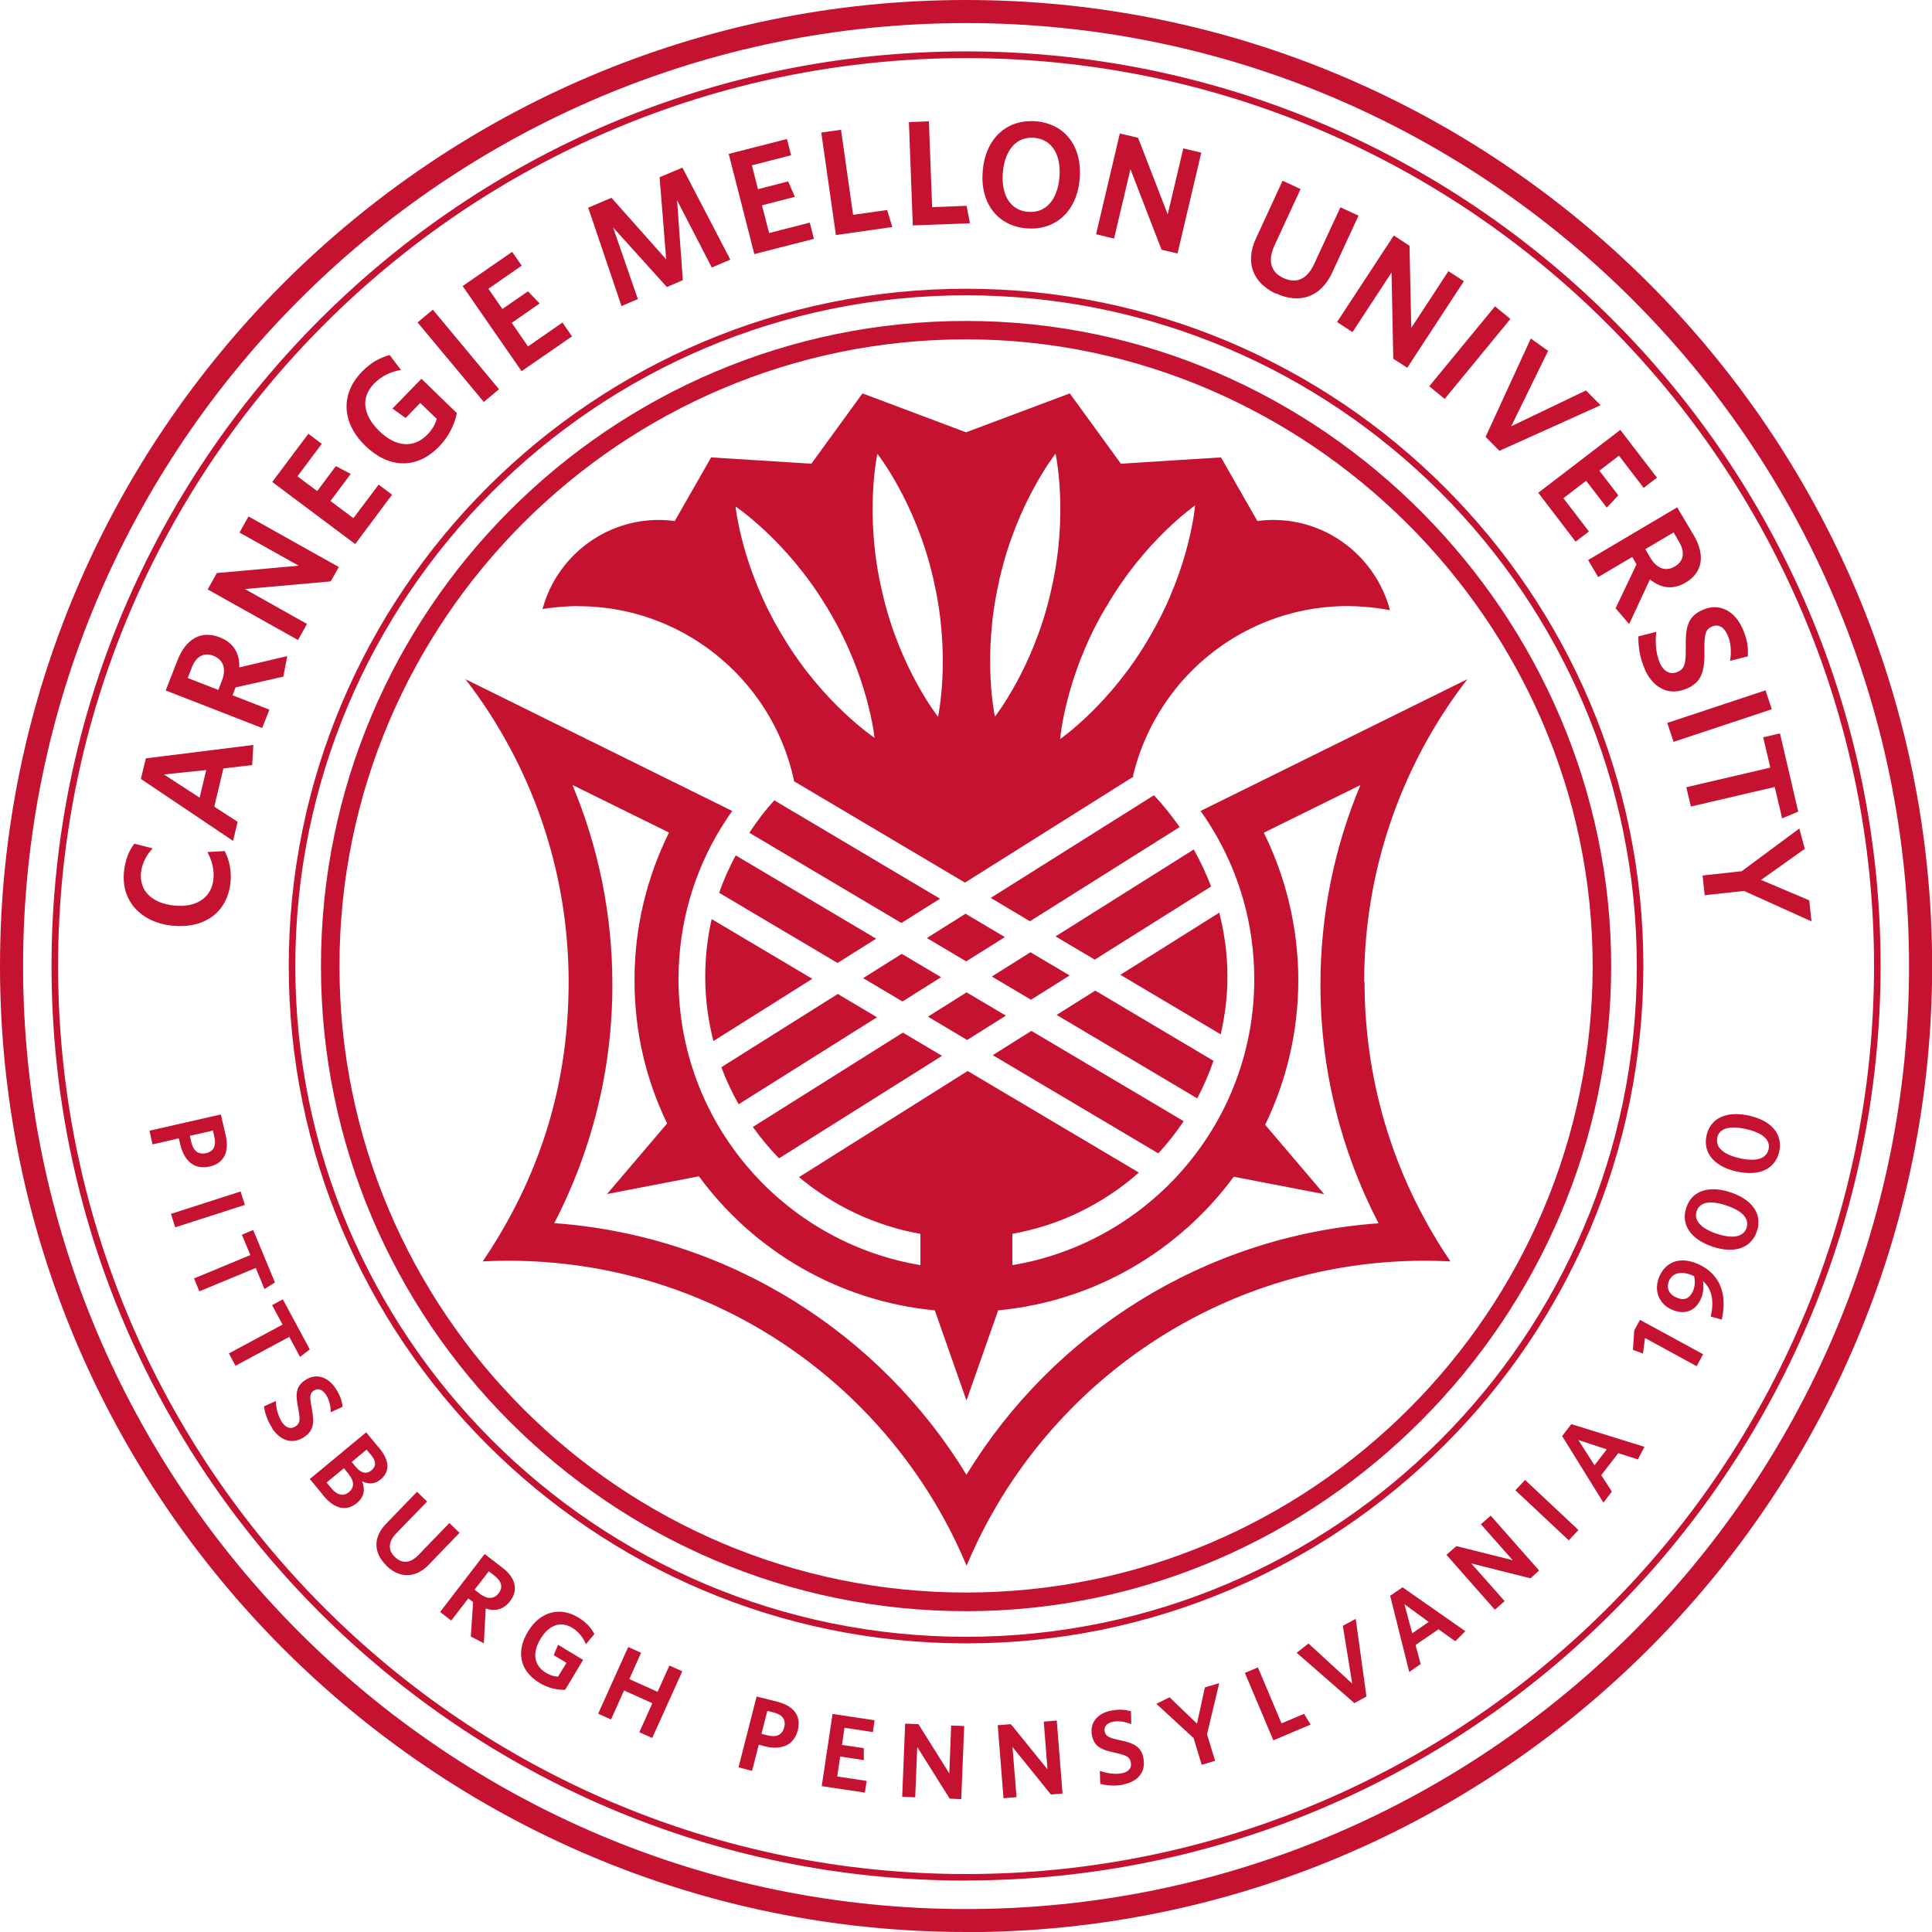
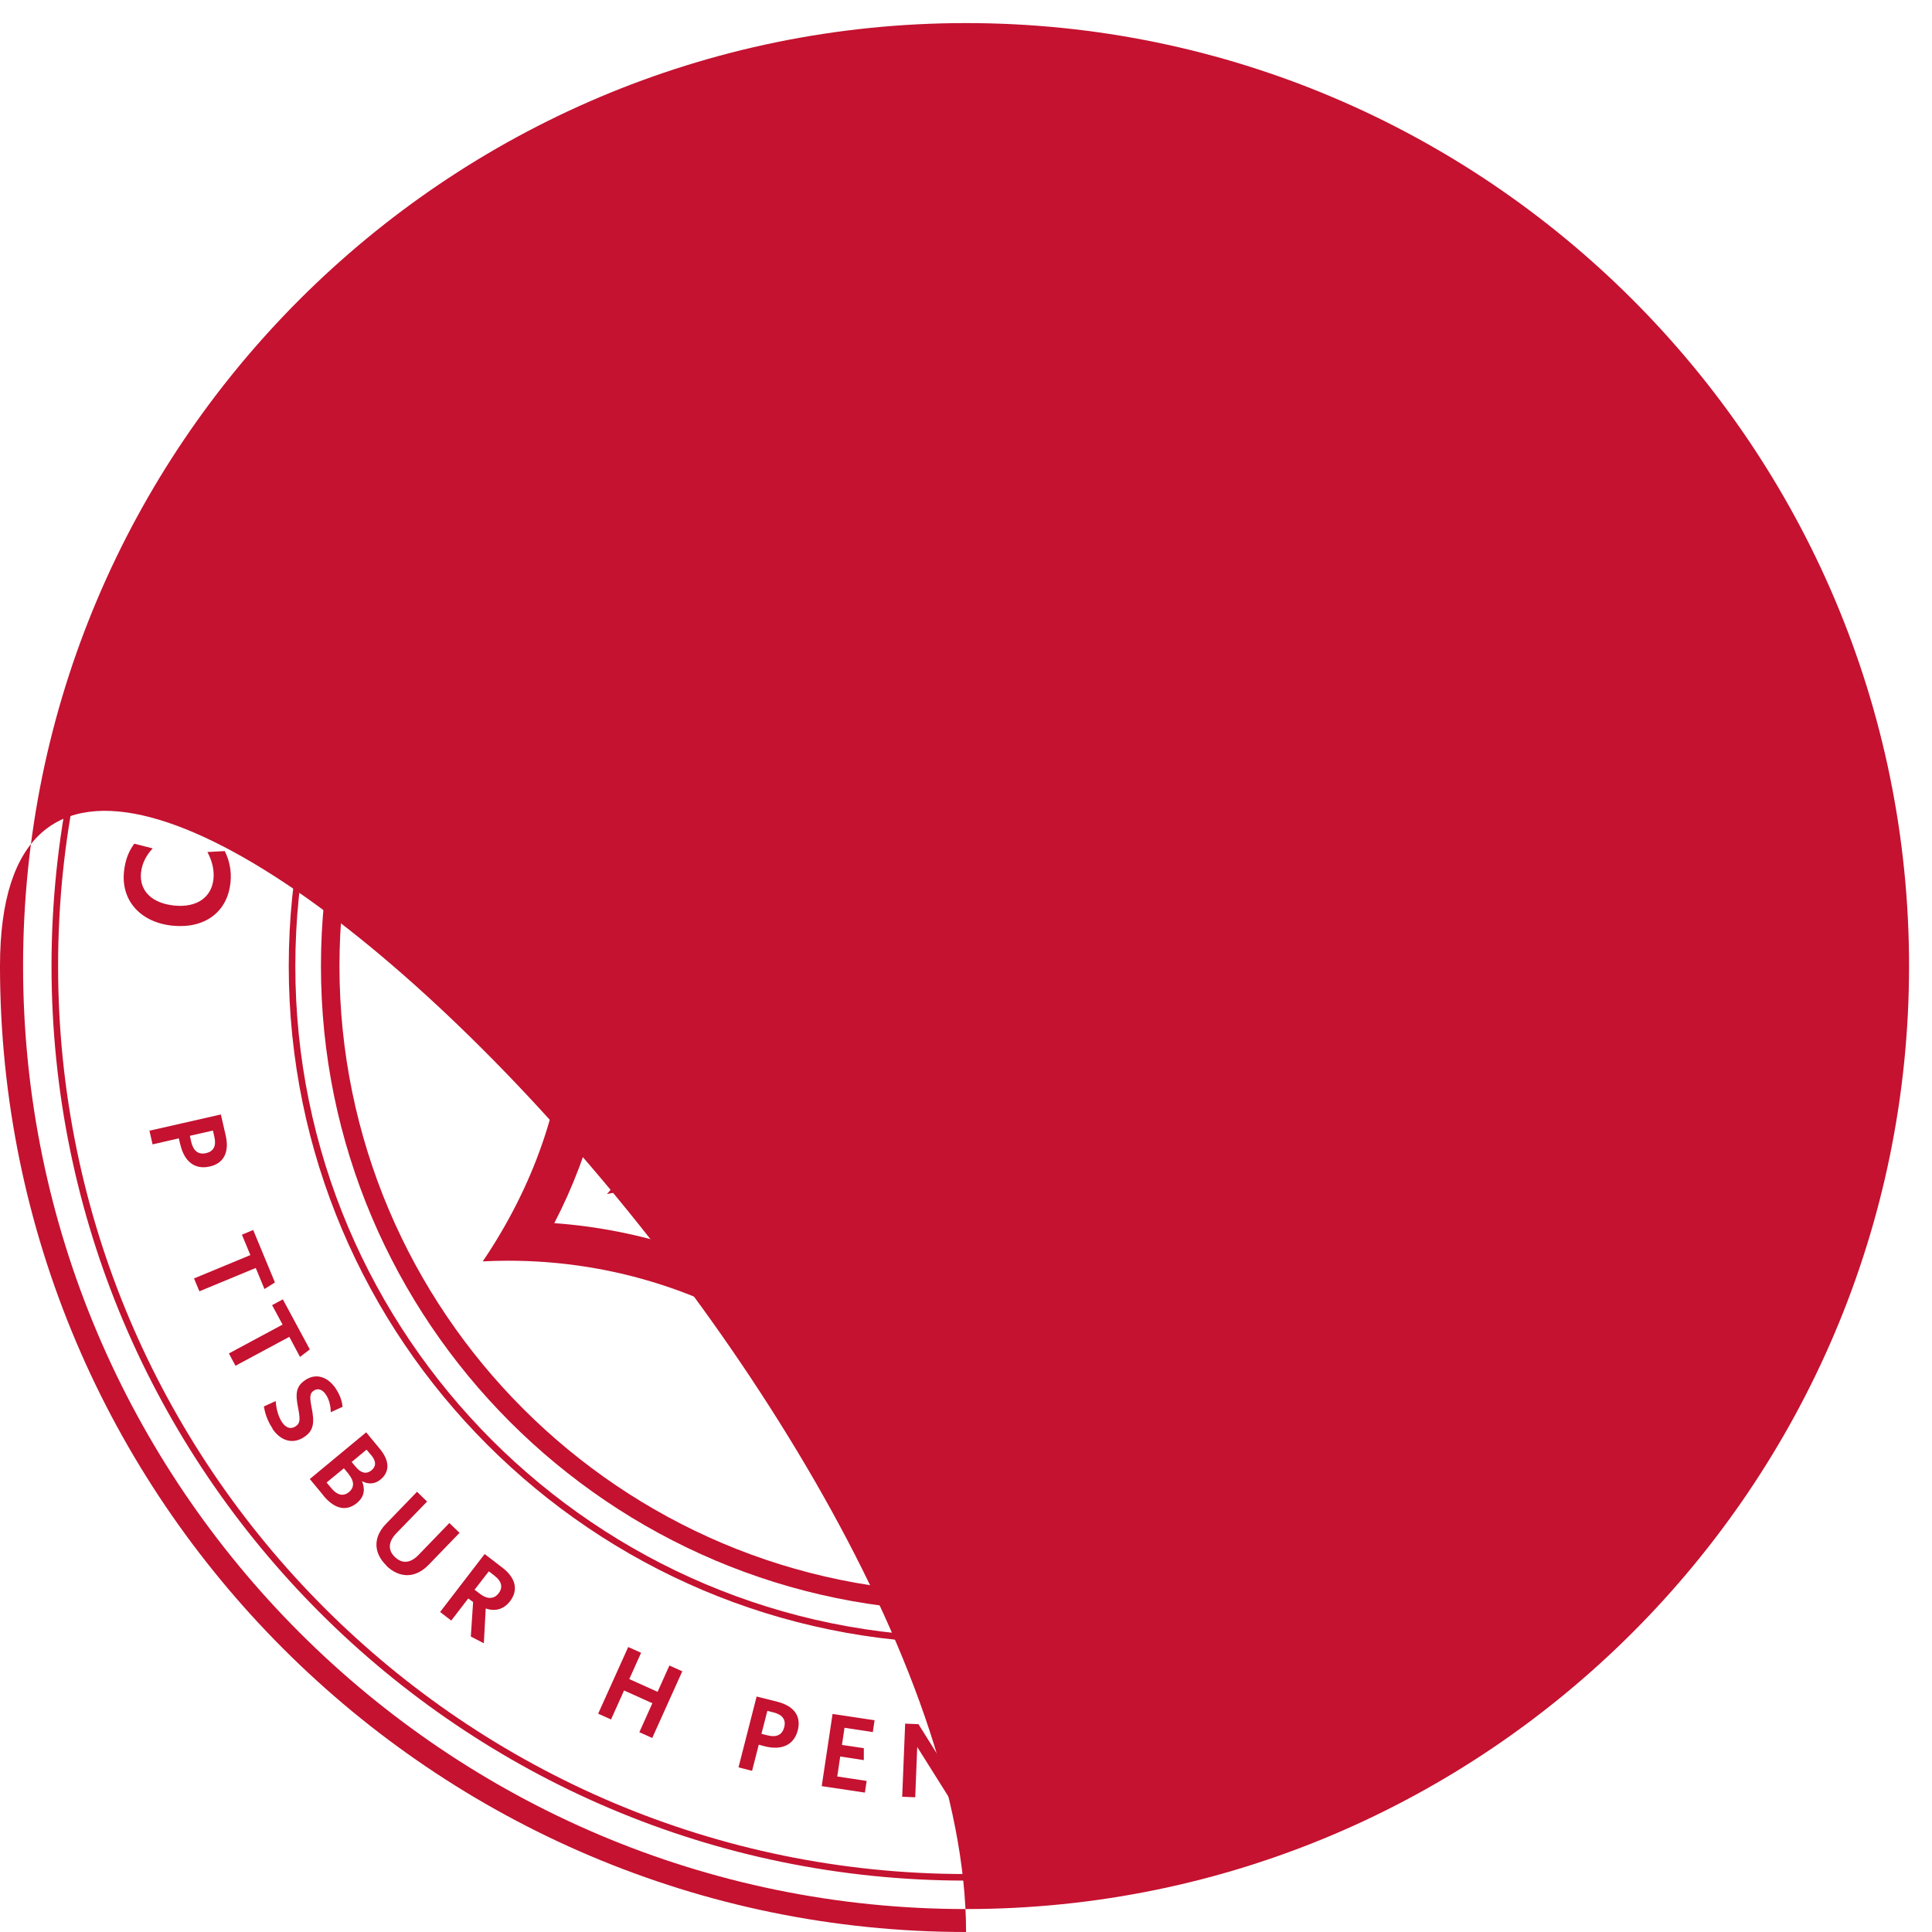
<svg xmlns="http://www.w3.org/2000/svg" id="Seal" viewBox="0 0 143.99 143.99">
  <defs>
    <style>.cls-1{fill-rule:evenodd;}.cls-1,.cls-2{fill:#c41230;}</style>
  </defs>
  <path class="cls-1" d="M70.21,78.69l-2.92-1.73-11.18,7.03c.59.83,1.24,1.61,1.95,2.34l12.15-7.64ZM86,59.27l-12.16,7.65,2.92,1.74,11.16-7.02c-.59-.83-1.22-1.64-1.92-2.37ZM88.22,83.56l-11.35-6.73-2.88,1.81,12.34,7.32c.69-.75,1.32-1.55,1.89-2.4ZM55.84,62.06l11.34,6.73,2.88-1.81-12.35-7.33c-.69.75-1.3,1.56-1.86,2.41ZM101.67,73.2c0-7.39,2.17-14.27,5.9-20.05.56-.87,1.16-1.71,1.79-2.53l-19.88,9.82c.29.4.56.81.82,1.24,2.02,3.29,3.18,7.15,3.18,11.29,0,10.72-7.8,19.61-18.03,21.32v-2.31l.03-.03c3.57-.64,6.79-2.26,9.4-4.56l-12.76-7.57-12.57,7.91c2.55,2.13,5.64,3.62,9.05,4.23v2.33c-10.23-1.71-18.03-10.6-18.03-21.32,0-4.14,1.16-8.01,3.18-11.29.26-.42.54-.84.82-1.24l-19.88-9.82c.63.82,1.23,1.66,1.79,2.53,3.73,5.78,5.9,12.66,5.9,20.05s-1.98,13.67-5.42,19.29c-.31.51-.64,1.02-.98,1.52.6-.03,1.2-.05,1.81-.05h.1c14.67,0,27.34,8.53,33.33,20.91.29.6.56,1.2.82,1.82.26-.61.53-1.22.82-1.82,5.99-12.37,18.66-20.91,33.33-20.91h.1c.61,0,1.21.02,1.81.05-.34-.5-.67-1-.98-1.52-3.44-5.62-5.42-12.22-5.42-19.29ZM72.02,109.9v-.02s0,.02,0,.02c-6.42-10.53-17.72-17.8-30.71-18.74,2.76-5.32,4.33-11.36,4.33-17.77,0-5.28-1.06-10.31-2.98-14.89l7.2,3.55c-1.64,3.31-2.57,7.04-2.57,10.98s.87,7.46,2.43,10.7l-4.48,5.26,6.85-1.32c4.06,5.53,10.37,9.3,17.58,9.99l2.36,6.72h0l2.36-6.72c7.2-.68,13.5-4.45,17.56-9.96l6.74,1.3-4.4-5.17c1.58-3.26,2.47-6.92,2.47-10.79s-.93-7.67-2.57-10.98l7.2-3.55c-1.92,4.58-2.98,9.61-2.98,14.89,0,6.41,1.57,12.45,4.33,17.77-13,.94-24.29,8.21-30.71,18.74ZM43.1,45.18c4.98,0,9.45,2.23,12.47,5.74.43.5.82,1.01,1.19,1.56,1.15,1.71,1.98,3.64,2.42,5.71,0,0-.02.02-.03.02l12.77,7.57,12.57-7.91s-.03-.03-.05-.04c.5-2.09,1.39-4.02,2.6-5.72.38-.54.79-1.06,1.24-1.55,3.01-3.31,7.35-5.39,12.16-5.39.4,0,.8.02,1.19.05.67.05,1.32.13,1.96.26-.17-.68-.43-1.33-.76-1.94-1.51-2.84-4.5-4.79-7.94-4.79-.4,0-.8.03-1.18.08l-2.71-4.74s-6.6.41-7.46.47c-.5-.68-3.81-5.24-3.81-5.24,0,0-7.15,2.68-7.73,2.9-.58-.22-7.72-2.9-7.72-2.9,0,0-3.32,4.56-3.81,5.24-.86-.05-7.47-.47-7.47-.47l-2.71,4.74c-.39-.05-.78-.08-1.18-.08-3.41,0-6.39,1.91-7.91,4.72-.33.6-.58,1.25-.77,1.92.64-.1,1.29-.17,1.95-.2.24-.01.47-.02.71-.02ZM82.26,45.54l.17-.3v.02c2.86-4.98,6.64-7.59,6.64-7.59,0,0-.37,4.57-3.25,9.55l-.16.28c-2.87,4.98-6.65,7.58-6.65,7.58,0,0,.37-4.57,3.25-9.55ZM74.45,43.33l.08-.34v.02c1.29-5.6,4.14-9.2,4.14-9.2,0,0,.98,4.48-.31,10.08l-.07.32c-1.29,5.6-4.14,9.2-4.14,9.2,0,0-.98-4.48.31-10.08ZM65.39,33.82s2.85,3.6,4.14,9.2v-.02s.07.34.07.34c1.29,5.6.31,10.08.31,10.08,0,0-2.85-3.6-4.14-9.2l-.07-.32c-1.29-5.6-.31-10.08-.31-10.08ZM61.6,45.22v-.02s.17.3.17.3c2.96,4.93,3.41,9.49,3.41,9.49,0,0-3.82-2.54-6.78-7.47l-.17-.28c-2.96-4.93-3.41-9.49-3.41-9.49,0,0,3.82,2.54,6.78,7.47ZM78.67,69.79l2.92,1.73,8.67-5.45c-.36-.96-.8-1.88-1.29-2.76l-10.3,6.48ZM74.96,75.69l-2.92-1.73-2.88,1.81,2.92,1.74,2.88-1.81ZM65.37,75.82l-2.93-1.74-8.68,5.46c.36.96.79,1.88,1.29,2.76l10.32-6.49ZM91.48,72.8c0-1.65-.22-3.25-.61-4.78l-7.37,4.63,7.48,4.44c.31-1.38.5-2.81.5-4.29ZM90.44,79.06l-8.81-5.23-2.88,1.81,10.48,6.22c.47-.9.88-1.83,1.21-2.8ZM52.56,72.8c0,1.65.22,3.25.61,4.79l7.37-4.64-7.5-4.45c-.31,1.38-.48,2.82-.48,4.3ZM53.6,66.54l8.82,5.23,2.88-1.81-10.47-6.21c-.47.89-.9,1.82-1.23,2.79ZM69.08,69.91l2.93,1.74,2.88-1.81-2.93-1.74-2.88,1.81ZM64.33,72.9l2.93,1.74,2.88-1.81-2.93-1.74-2.88,1.81ZM76.84,74.51l2.88-1.81-2.92-1.73-2.88,1.81,2.92,1.73Z" />
  <path class="cls-2" d="M72,140.16c-37.59,0-68.16-30.58-68.16-68.16S34.41,3.83,72,3.83s68.16,30.58,68.16,68.16-30.58,68.16-68.16,68.16ZM72,4.33C34.68,4.33,4.33,34.68,4.33,72s30.36,67.67,67.67,67.67,67.67-30.36,67.67-67.67S109.31,4.33,72,4.33Z" />
  <path class="cls-2" d="M72,122.48c-27.84,0-50.48-22.65-50.48-50.48s22.65-50.48,50.48-50.48,50.48,22.65,50.48,50.48-22.65,50.48-50.48,50.48ZM72,22.01c-27.56,0-49.99,22.42-49.99,49.99s22.42,49.99,49.99,49.99,49.99-22.43,49.99-49.99-22.43-49.99-49.99-49.99Z" />
  <path class="cls-2" d="M72,120.08c-26.51,0-48.08-21.57-48.08-48.08s21.57-48.08,48.08-48.08,48.08,22.02,48.08,48.08-21.57,48.08-48.08,48.08ZM72,25.29c-25.75,0-46.7,20.95-46.7,46.7s20.95,46.7,46.7,46.7,46.7-20.95,46.7-46.7-21.39-46.7-46.7-46.7Z" />
-   <path class="cls-2" d="M72,143.99C32.3,143.99,0,111.69,0,72S32.3,0,72,0s72,32.3,72,72-32.3,72-72,72ZM72,1.72C33.24,1.72,1.72,33.24,1.72,72s31.53,70.28,70.28,70.28,70.28-31.53,70.28-70.28S110.75,1.72,72,1.72Z" />
+   <path class="cls-2" d="M72,143.99C32.3,143.99,0,111.69,0,72s72,32.3,72,72-32.3,72-72,72ZM72,1.72C33.24,1.72,1.72,33.24,1.72,72s31.53,70.28,70.28,70.28,70.28-31.53,70.28-70.28S110.75,1.72,72,1.72Z" />
  <path class="cls-2" d="M13.43,85.29l-.1-.45-1.96.45-.23-1.02,5.32-1.21.36,1.56c.28,1.22-.12,2.08-1.19,2.32-1.15.26-1.91-.42-2.19-1.64ZM15.98,84.75l-.11-.49-1.72.39.1.45c.15.65.51.98,1.12.84.55-.13.76-.54.61-1.19Z" />
-   <path class="cls-2" d="M12.74,90.47l5.19-1.67.32,1-5.19,1.67-.32-1Z" />
  <path class="cls-2" d="M19.06,94.5l-4.2,1.74-.4-.96,4.2-1.74-.63-1.52.84-.35,1.62,3.91-.78.49-.65-1.57Z" />
  <path class="cls-2" d="M21.55,99.64l-4,2.15-.49-.92,4-2.15-.78-1.45.8-.43,2.01,3.73-.73.56-.8-1.5Z" />
  <path class="cls-2" d="M20.31,106.46c-.37-.55-.56-1.11-.64-1.64l.88-.4c.03.53.17,1.12.47,1.58.27.4.64.55,1,.31.34-.22.37-.47.21-1.32-.23-1.12-.18-1.67.53-2.14.8-.54,1.68-.23,2.25.62.34.51.48.94.52,1.38l-.88.4c0-.47-.12-.95-.36-1.31-.29-.43-.63-.48-.9-.3-.29.19-.33.43-.17,1.24.24,1.19.15,1.75-.55,2.22-.89.59-1.78.25-2.37-.62Z" />
  <path class="cls-2" d="M24.09,111.44l-1-1.21,4.2-3.48,1.01,1.22c.78.94.73,1.75.06,2.3-.44.36-.93.36-1.38.12.24.59.19,1.15-.37,1.62-.83.69-1.72.42-2.53-.57ZM25.98,109.85l-.35-.42-1.29,1.06.36.43c.42.51.88.63,1.3.29.43-.35.41-.83-.03-1.36ZM27.66,108.45l-.34-.41-1.11.92.31.37c.39.48.81.55,1.17.25.33-.28.38-.65-.03-1.14Z" />
  <path class="cls-2" d="M28.8,116.68c-.95-.92-1.02-2.08-.04-3.1l2.32-2.4.75.73-2.29,2.36c-.58.6-.67,1.24-.11,1.77.56.54,1.18.45,1.76-.15l2.3-2.38.76.73-2.31,2.39c-1.01,1.04-2.2.98-3.15.06Z" />
  <path class="cls-2" d="M35.09,121.97l.17-2.57-.36-.27-1.27,1.65-.83-.64,3.32-4.32,1.34,1.03c.96.74,1.2,1.65.55,2.49-.49.63-1.13.77-1.81.54l-.14,2.59-.97-.5ZM36.89,117.46l-.46-.35-1.06,1.37.42.32c.51.39,1.02.4,1.37-.05.33-.43.24-.89-.28-1.29Z" />
-   <path class="cls-2" d="M40.18,125.4c-1.48-.9-1.71-2.36-.83-3.8.87-1.45,2.33-1.91,3.75-1.05.6.36.96.78,1.2,1.23l-.63.76c-.2-.46-.51-.91-1.02-1.22-.91-.55-1.77-.17-2.37.83-.6,1-.53,1.95.41,2.52.32.2.6.27.9.29l.63-1.03-.95-.57.32-.78,1.87,1.13-1.34,2.23c-.61.02-1.3-.14-1.92-.52Z" />
  <path class="cls-2" d="M47.65,129.1l.97-2.16-2.11-.95-.97,2.16-.96-.43,2.24-4.97.96.43-.88,1.96,2.11.95.88-1.96.96.43-2.24,4.97-.96-.43Z" />
  <path class="cls-2" d="M57,130.15l-.45-.12-.5,1.95-1.01-.26,1.35-5.28,1.55.39c1.21.31,1.79,1.05,1.52,2.12-.29,1.14-1.25,1.51-2.46,1.2ZM57.67,127.63l-.48-.12-.44,1.71.44.11c.65.17,1.1,0,1.26-.61.14-.55-.13-.92-.78-1.09Z" />
  <path class="cls-2" d="M61.24,133.13l.81-5.39,3.13.47-.13.88-2.11-.32-.19,1.28,1.63.24v.89s-1.76-.27-1.76-.27l-.22,1.49,2.19.33-.13.87-3.21-.48Z" />
  <path class="cls-2" d="M70.78,134.05l-2.42-3.85-.15,3.75-.97-.04.22-5.45.99.04,2.3,3.67.14-3.57.97.04-.22,5.45-.87-.04Z" />
  <path class="cls-2" d="M78.32,133.74l-2.86-3.54.3,3.74-.97.08-.43-5.44.98-.08,2.73,3.37-.28-3.56.97-.08.43,5.44-.87.07Z" />
  <path class="cls-2" d="M83.76,133c-.65.13-1.24.08-1.76-.05l-.03-.97c.5.18,1.1.28,1.64.18.47-.09.76-.38.67-.81-.08-.4-.29-.52-1.13-.71-1.12-.23-1.61-.49-1.77-1.32-.18-.95.44-1.64,1.44-1.83.61-.12,1.05-.07,1.47.05l.02.96c-.44-.18-.93-.26-1.35-.18-.51.1-.69.39-.63.72.07.34.27.47,1.07.64,1.19.24,1.67.54,1.82,1.37.2,1.05-.46,1.74-1.49,1.94Z" />
  <path class="cls-2" d="M89.95,129.23l.61,2-1,.3-.6-1.99-2.78-2.56.99-.48,2.04,1.96.59-2.7,1.07-.32-.91,3.8Z" />
  <path class="cls-2" d="M94.9,129.7l-2.12-5.02.97-.41,1.76,4.17,1.68-.71.49.8-2.77,1.17Z" />
  <path class="cls-2" d="M101.84,126.44l-.9.49-4.3-3.75.88-.69,3.26,2.99-.7-4.31.96-.52.8,5.79Z" />
  <path class="cls-2" d="M103.61,118.93l.92-.63,4.68,3.27-.75.75-1.25-.89-1.71,1.17.38,1.42-.85.59-1.42-5.67ZM105.25,121.73l1.23-.85-1.81-1.32.58,2.16Z" />
  <path class="cls-2" d="M114.06,117.63l-4.41-1.11,2.49,2.81-.73.64-3.61-4.09.74-.65,4.2,1.05-2.37-2.68.73-.64,3.61,4.09-.65.58Z" />
  <path class="cls-2" d="M116.92,114.8l-3.98-3.73.72-.77,3.98,3.73-.72.77Z" />
  <path class="cls-2" d="M116.43,107.02l.68-.88,5.45,1.69-.49.94-1.46-.47-1.27,1.64.79,1.23-.63.82-3.08-4.97ZM118.84,109.2l.91-1.18-2.12-.7,1.21,1.89Z" />
  <path class="cls-2" d="M126.43,101.81l-3.83-2.09-.15,1.16-.75-.28.1-1.45.43-.78,4.7,2.56-.48.89Z" />
  <path class="cls-2" d="M126.92,95.48c.07.45.04.89-.16,1.33-.39.88-1.18,1.23-2.17.79-1.01-.45-1.35-1.49-.91-2.49.48-1.07,1.53-1.5,2.88-.9,1.72.77,2.17,2.36,1.76,4.14l-.82-.23c.24-1.06.15-2.01-.58-2.64ZM126.26,95.1h-.03c-.9-.42-1.57-.24-1.83.34-.23.51-.05,1,.53,1.26.56.25.98.11,1.24-.47.16-.35.18-.72.09-1.13Z" />
  <path class="cls-2" d="M130.94,91.77c-.41,1.21-1.62,1.71-3.31,1.14-1.69-.57-2.36-1.69-1.95-2.91.4-1.21,1.62-1.7,3.31-1.13,1.69.57,2.36,1.69,1.95,2.9ZM126.45,90.26c-.23.68.3,1.29,1.5,1.69,1.2.4,1.99.24,2.22-.44.23-.68-.31-1.27-1.51-1.67-1.2-.4-1.98-.26-2.21.43Z" />
  <path class="cls-2" d="M132.6,85.84c-.28,1.25-1.44,1.86-3.18,1.47-1.73-.39-2.52-1.45-2.23-2.7.28-1.24,1.44-1.85,3.18-1.46,1.73.39,2.52,1.45,2.23,2.69ZM127.99,84.79c-.16.7.43,1.25,1.66,1.53,1.23.28,2,.04,2.16-.66.16-.7-.43-1.23-1.67-1.51-1.23-.28-2-.06-2.16.64Z" />
  <path class="cls-2" d="M17.18,65.75c-.22,2.24-1.94,3.48-4.32,3.24-2.38-.24-3.84-1.86-3.62-4.02.09-.89.37-1.56.77-2.09l1.37.35c-.43.46-.79,1.05-.87,1.8-.14,1.36.81,2.29,2.48,2.46,1.69.17,2.78-.62,2.92-1.98.07-.71-.12-1.38-.45-2.01l1.29-.07c.33.65.52,1.46.43,2.32Z" />
  <path class="cls-2" d="M10.5,58.05l.37-1.53,8.01-1-.08,1.5-2.15.25-.68,2.85,1.74,1.13-.34,1.42-6.86-4.61ZM14.88,59.44l.49-2.05-3.15.33,2.66,1.73Z" />
  <path class="cls-2" d="M21.12,50.43l-3.56.8-.23.59,2.75,1.07-.54,1.37-7.19-2.8.87-2.23c.62-1.6,1.76-2.28,3.16-1.73,1.05.41,1.49,1.23,1.45,2.24l3.58-.84-.29,1.52ZM14.29,49.77l-.3.76,2.28.89.27-.7c.33-.85.13-1.54-.62-1.84-.72-.28-1.3.02-1.64.89Z" />
  <path class="cls-2" d="M24.66,43.33l-6.41.57,4.63,2.6-.67,1.2-6.73-3.77.68-1.22,6.1-.55-4.41-2.47.67-1.2,6.73,3.77-.6,1.07Z" />
  <path class="cls-2" d="M26.46,40.54l-6.17-4.62,2.69-3.59,1,.75-1.81,2.42,1.47,1.1,1.39-1.86,1.11.58-1.51,2.02,1.71,1.28,1.88-2.5,1,.75-2.75,3.68Z" />
  <path class="cls-2" d="M32.72,33.28c-1.7,1.76-3.79,1.6-5.5-.06-1.72-1.67-1.89-3.81-.26-5.5.68-.71,1.38-1.07,2.08-1.26l.84,1.11c-.7.13-1.41.41-2,1.02-1.05,1.08-.79,2.39.39,3.54,1.19,1.15,2.52,1.35,3.6.24.37-.39.56-.74.68-1.15l-1.23-1.19-1.09,1.12-.98-.7,2.16-2.22,2.64,2.56c-.17.85-.61,1.75-1.32,2.49Z" />
-   <path class="cls-2" d="M36.06,29.96l-4.94-5.93,1.14-.95,4.93,5.93-1.14.95Z" />
  <path class="cls-2" d="M38.87,27.66l-4.39-6.34,3.69-2.55.71,1.03-2.48,1.72,1.04,1.51,1.91-1.32.87.91-2.08,1.44,1.21,1.76,2.57-1.78.71,1.03-3.78,2.61Z" />
  <path class="cls-2" d="M53.05,19.94l-2.59-5.02.43,5.96-1.19.51-4.01-4.44,1.85,5.34-1.22.52-2.48-7.33,1.73-.74,4.08,4.59-.49-6.12,1.7-.72,3.57,6.86-1.36.58Z" />
  <path class="cls-2" d="M56.22,18.94l-1.91-7.47,4.34-1.11.31,1.21-2.92.75.45,1.78,2.25-.58.5,1.15-2.45.63.53,2.07,3.03-.78.31,1.21-4.45,1.14Z" />
  <path class="cls-2" d="M62.3,17.51l-1.09-7.63,1.47-.21.9,6.34,2.54-.36.38,1.27-4.22.6Z" />
  <path class="cls-2" d="M68.03,16.81l-.29-7.71,1.49-.06.24,6.4,2.57-.1.25,1.3-4.26.16Z" />
  <path class="cls-2" d="M76.51,17.02c-2.18-.18-3.47-1.9-3.27-4.27.19-2.38,1.75-3.88,3.95-3.71,2.21.18,3.47,1.9,3.28,4.27-.19,2.37-1.74,3.88-3.95,3.71ZM77.07,10.27c-1.31-.11-2.19.91-2.33,2.59-.14,1.68.57,2.83,1.88,2.93,1.33.11,2.2-.91,2.34-2.59.14-1.68-.58-2.83-1.89-2.93Z" />
  <path class="cls-2" d="M86.57,18.61l-2.32-6-1.22,5.17-1.34-.32,1.77-7.51,1.36.32,2.21,5.71,1.16-4.92,1.34.32-1.77,7.51-1.2-.28Z" />
  <path class="cls-2" d="M95.1,21.89c-1.69-.78-2.34-2.3-1.49-4.13l1.98-4.29,1.34.62-1.95,4.22c-.49,1.07-.31,1.96.67,2.41.99.46,1.78.06,2.28-1.02l1.97-4.25,1.35.62-1.97,4.26c-.86,1.86-2.48,2.33-4.17,1.54Z" />
  <path class="cls-2" d="M103.84,26.74l-.13-6.43-2.91,4.44-1.15-.75,4.23-6.45,1.17.77.13,6.12,2.77-4.23,1.15.75-4.22,6.45-1.03-.67Z" />
  <path class="cls-2" d="M106.52,28.79l4.9-5.96,1.15.94-4.9,5.96-1.15-.94Z" />
  <path class="cls-2" d="M111.74,33.59l-1.02-1.03,3.37-7.33,1.29.92-2.75,5.62,5.57-2.67,1.09,1.1-7.54,3.4Z" />
  <path class="cls-2" d="M114.64,36.73l6.12-4.69,2.73,3.56-.99.76-1.84-2.4-1.46,1.12,1.41,1.84-.86.91-1.54-2-1.69,1.3,1.9,2.48-.99.76-2.79-3.65Z" />
  <path class="cls-2" d="M120.4,45.35l1.57-3.29-.32-.55-2.54,1.5-.75-1.27,6.64-3.93,1.22,2.06c.88,1.48.7,2.79-.59,3.55-.97.57-1.88.41-2.66-.24l-1.55,3.33-1.01-1.17ZM125.14,40.38l-.41-.7-2.11,1.25.38.64c.47.79,1.13,1.06,1.82.65.66-.39.79-1.04.32-1.84Z" />
  <path class="cls-2" d="M122.59,49.87c-.38-.86-.5-1.68-.48-2.44l1.33-.34c-.09.75-.04,1.6.26,2.31.27.62.76.92,1.32.68.52-.23.63-.57.62-1.78-.04-1.62.17-2.37,1.27-2.85,1.25-.55,2.4.1,2.97,1.42.35.8.43,1.42.38,2.05l-1.32.33c.11-.66.07-1.36-.18-1.91-.3-.68-.75-.83-1.18-.64-.45.2-.57.52-.55,1.68.04,1.71-.23,2.47-1.32,2.94-1.38.6-2.54-.1-3.14-1.46Z" />
  <path class="cls-2" d="M124.26,53.88l7.32-2.43.47,1.41-7.32,2.43-.47-1.41Z" />
  <path class="cls-2" d="M132.28,58.65l-6.26,1.46-.34-1.44,6.26-1.46-.53-2.26,1.25-.29,1.36,5.83-1.2.5-.55-2.34Z" />
  <path class="cls-2" d="M129.98,66.4l-2.93.32-.16-1.47,2.92-.32,4.29-3.18.41,1.51-3.26,2.32,3.59,1.52.17,1.57-5.03-2.27Z" />
</svg>